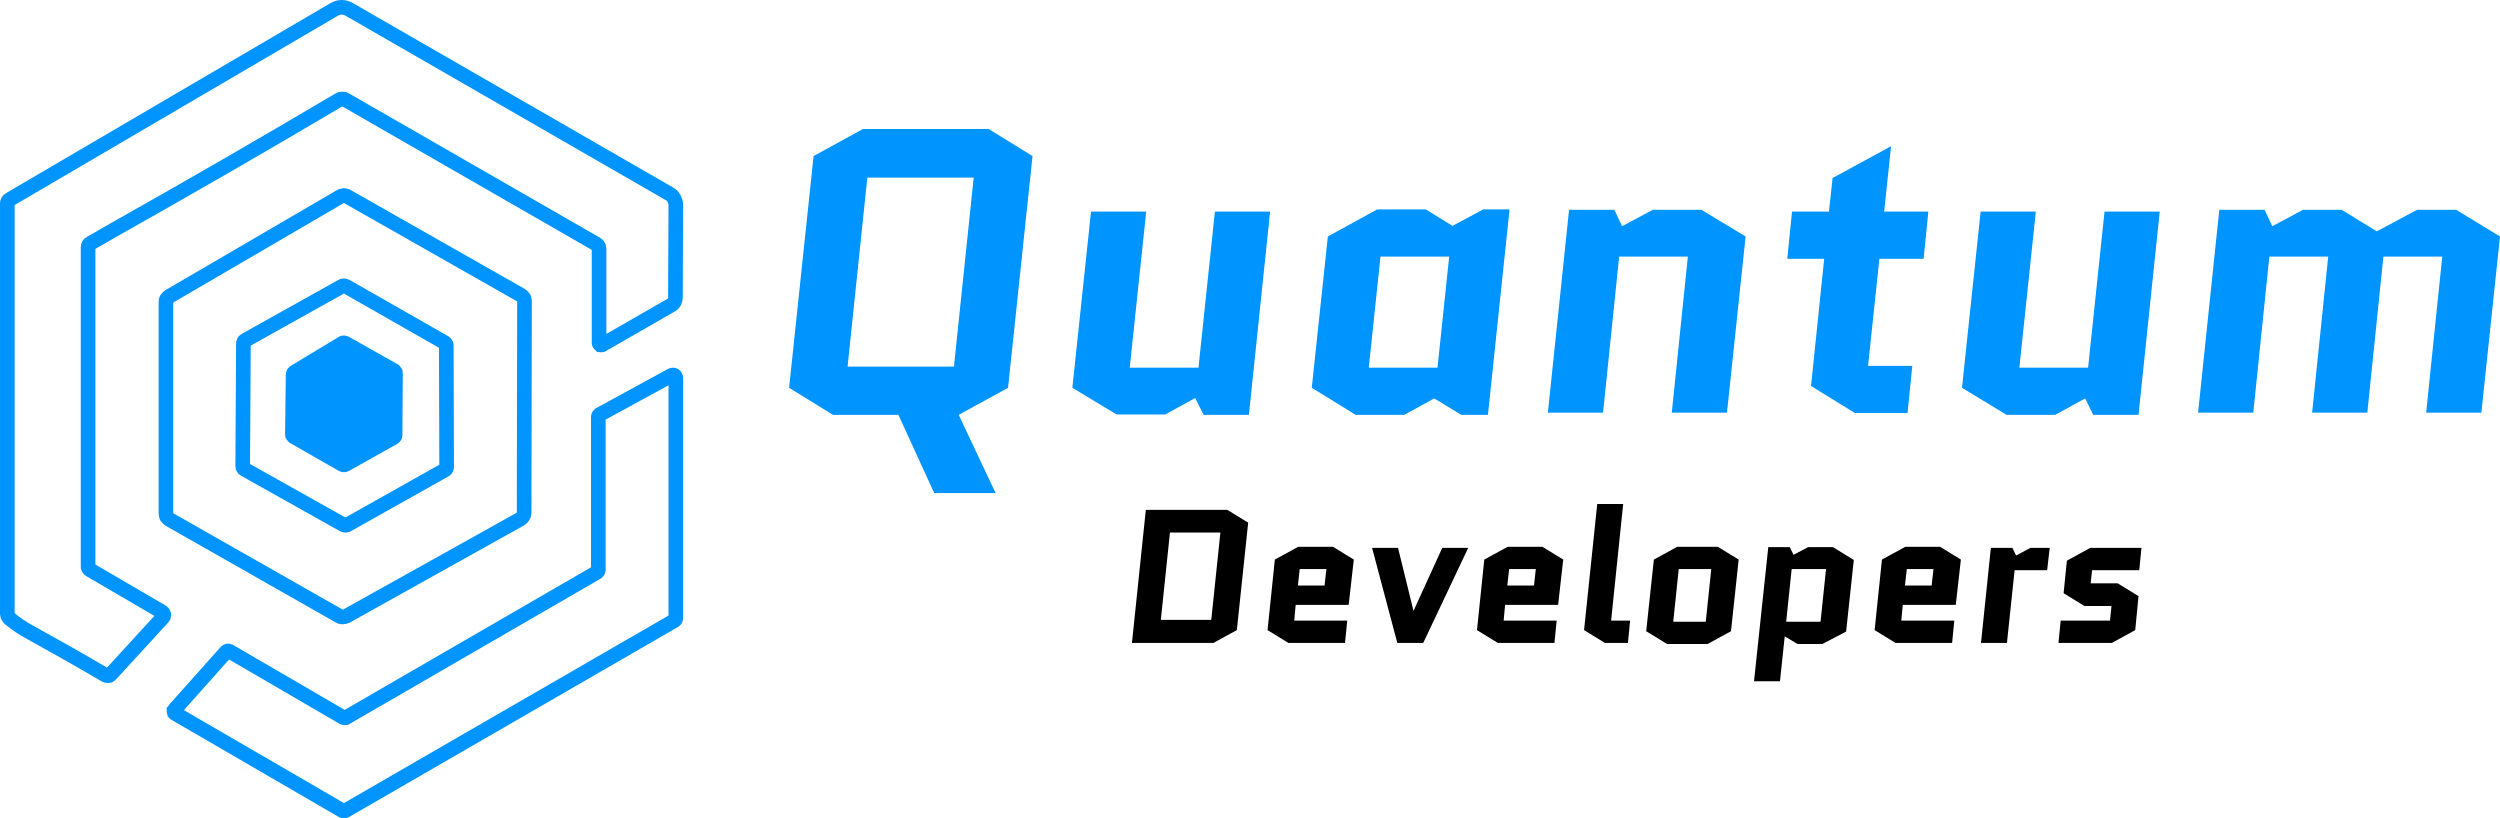
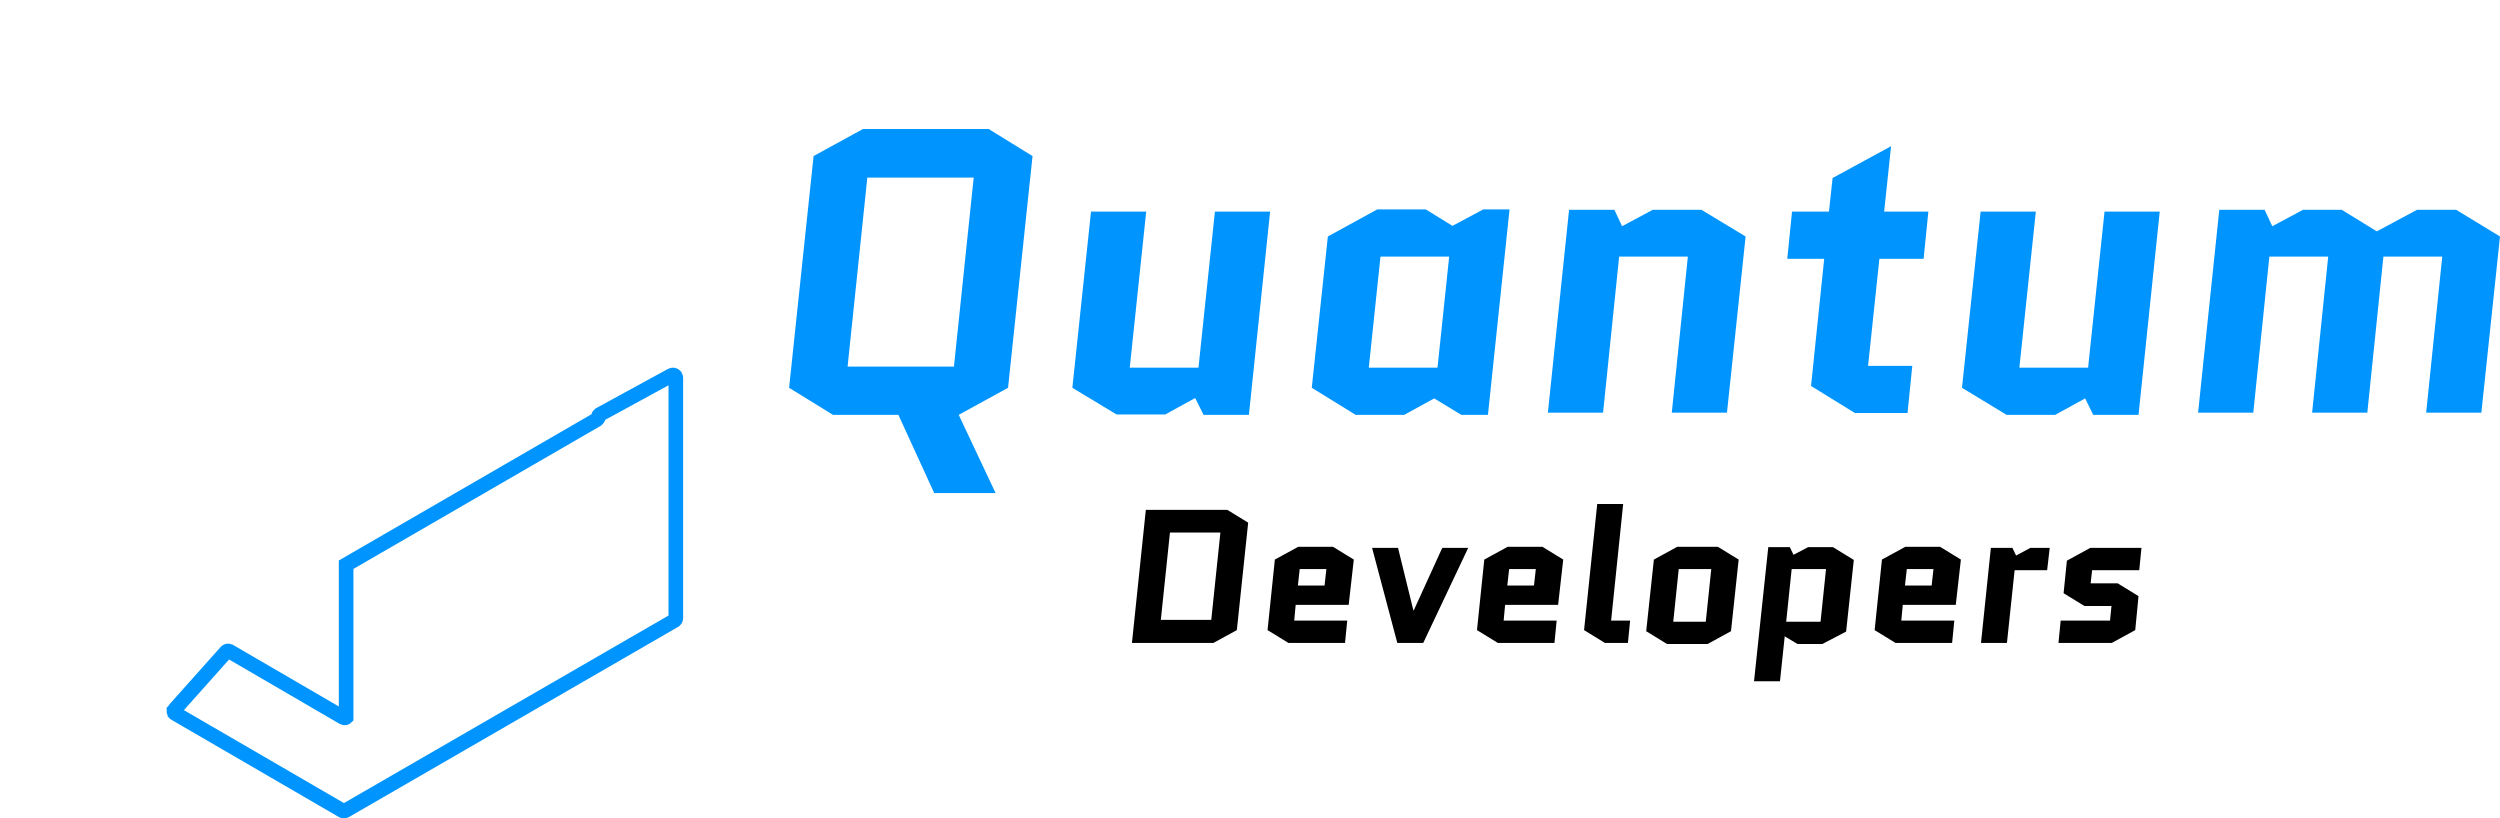
<svg xmlns="http://www.w3.org/2000/svg" id="Capa_2" data-name="Capa 2" viewBox="0 0 462.132 151.274">
  <defs>
    <style>
      .cls-1, .cls-2 {
        fill: #0094ff;
      }

      .cls-1, .cls-3 {
        stroke: #0094ff;
        stroke-width: 2.703px;
      }

      .cls-2, .cls-4 {
        stroke-width: 0px;
      }

      .cls-3 {
        fill: none;
      }
    </style>
  </defs>
  <g id="Capa_1-2" data-name="Capa 1">
    <g>
      <path class="cls-2" d="M160.327,32.836l-3.648,34.93h19.661l3.648-34.93h-19.661ZM166.07,76.684h-12.094l-8.108-5,4.527-42.835,9.121-5h23.242l8.108,5-4.527,42.835-9.121,5,6.824,14.459h-11.351l-6.621-14.459ZM198.23,71.685l3.446-32.565h10.202l-3.04,28.849h12.702l3.04-28.849h10.202l-3.919,37.565h-8.378l-1.554-3.108-5.54,3.04h-8.986l-8.175-4.932ZM265.726,67.969l2.162-20.539h-12.702l-2.162,20.539h12.702ZM279.036,38.781l-3.986,37.903h-4.932l-5-3.04-5.54,3.04h-8.986l-8.108-5,2.973-27.971,9.121-5h8.986l4.932,3.04,5.675-3.04h4.865v.068ZM322.682,43.713l-3.446,32.565h-10.202l2.973-28.849h-12.702l-2.973,28.849h-10.202l3.919-37.498h8.378l1.419,3.04,5.675-3.04h8.986l8.175,4.932ZM330.384,47.835l.878-8.716h6.824l.676-6.216,10.81-5.878-1.284,12.094h8.175l-.878,8.716h-8.175l-2.094,19.796h8.175l-.878,8.716h-9.729l-8.108-5,2.432-23.512s-6.824,0-6.824,0ZM362.679,71.685l3.446-32.565h10.202l-3.04,28.849h12.702l3.04-28.849h10.202l-3.919,37.565h-8.378l-1.486-3.04-5.54,3.04h-8.986l-8.243-5ZM462.132,43.713l-3.446,32.565h-10.202l2.973-28.849h-10.878l-2.973,28.849h-10.202l2.973-28.849h-10.878l-2.973,28.849h-10.202l3.919-37.498h8.378l1.419,3.04,5.675-3.04h7.162l6.486,3.986,7.432-3.986h7.229l8.108,4.932Z" />
      <path class="cls-4" d="M228.634,116.479l-4.324,2.365h-15.067l2.567-24.593h15.067l3.851,2.365-2.094,19.864ZM216.27,98.44l-1.689,16.148h9.324l1.689-16.148h-9.324ZM249.038,114.722l-.405,4.121h-10.472l-3.851-2.365,1.351-13.04,4.324-2.365h6.418l3.851,2.365-.946,8.378h-9.797l-.27,2.905h9.797ZM240.255,105.196l-.338,3.04h4.932l.338-3.04h-4.932ZM258.429,101.277l2.838,11.553h.068l5.27-11.553h4.797l-8.31,17.566h-4.797l-4.662-17.566h4.797ZM287.752,114.722l-.405,4.121h-10.472l-3.851-2.365,1.351-13.04,4.324-2.365h6.418l3.851,2.365-.946,8.378h-9.797l-.27,2.905h9.797ZM278.968,105.196l-.338,3.04h4.932l.338-3.04h-4.932ZM296.67,118.844l-3.851-2.365,2.432-23.309h4.797l-2.23,21.553h3.513l-.405,4.121h-4.256ZM319.979,116.682l-4.324,2.365h-7.5l-3.851-2.365,1.419-13.242,4.324-2.365h7.5l3.851,2.365-1.419,13.242ZM310.318,105.196l-1.013,9.729h6.013l1.013-9.729h-6.013ZM336.87,119.046h-4.594l-2.365-1.419-.878,8.31h-4.797l2.635-24.796h3.986l.676,1.419,2.703-1.419h4.594l3.851,2.365-1.419,13.242-4.392,2.297ZM331.195,105.196l-1.013,9.729h6.351l1.013-9.729h-6.351ZM361.26,114.722l-.405,4.121h-10.472l-3.851-2.365,1.351-13.04,4.324-2.365h6.418l3.851,2.365-.946,8.378h-9.797l-.27,2.905h9.797ZM352.477,105.196l-.338,3.04h4.932l.338-3.04h-4.932ZM378.421,105.399h-6.013l-1.419,13.445h-4.797l1.824-17.566h3.986l.676,1.419,2.635-1.419h3.581l-.473,4.121ZM395.312,110.196l-.608,6.283-4.324,2.365h-9.864l.405-4.121h9.121l.27-2.703h-5l-3.851-2.365.608-6.013,4.324-2.365h9.459l-.405,4.121h-8.716l-.27,2.432h5l3.851,2.365Z" />
      <g>
-         <path class="cls-3" d="M63.847,18.445l46.416,26.687c.135.068.27.203.338.338s.135.27.135.473v17.431c0,.068,0,.135.068.203,0,.068.068.068.135.135.068,0,.135.068.203.068s.135,0,.203-.068l12.702-7.297c.27-.135.473-.338.608-.608s.203-.541.203-.811l.068-17.093c0-.405-.135-.811-.338-1.216s-.473-.676-.878-.878L64.59,1.757c-.946-.541-1.892-.541-2.838,0L1.757,36.889c-.27.135-.405.405-.405.743v75.873c0,.203.068.338.135.473.068.135.203.27.338.405,1.149.946,2.432,1.824,3.851,2.567,4.662,2.567,9.189,5.135,13.783,7.837.135.068.338.135.54.135s.338-.135.473-.27l9.662-10.54c.068-.068.135-.135.135-.27,0-.068.068-.203,0-.27,0-.068-.068-.203-.135-.27-.068-.068-.135-.135-.203-.203l-13.31-7.77c-.135-.068-.203-.135-.27-.27s-.068-.203-.068-.338v-58.983c0-.338.135-.608.405-.743,1.486-.878,2.973-1.689,4.459-2.567,12.972-7.297,26.823-15.269,41.551-23.985.203-.135.405-.135.608-.135.203,0,.405,0,.54.135Z" />
-         <path class="cls-3" d="M30.674,94.926c0,.203.068.405.135.608.135.203.27.338.473.473l31.484,17.904c.203.135.405.135.608.135s.405-.068.608-.135l32.228-17.972c.203-.135.338-.27.473-.473s.203-.405.203-.608l.068-39.187c0-.203-.068-.405-.135-.608-.135-.203-.27-.338-.473-.473l-32.228-18.31c-.203-.135-.405-.135-.608-.135s-.405.068-.608.203l-31.62,18.445c-.203.135-.338.27-.473.473s-.135.405-.135.608v39.052Z" />
-         <path class="cls-3" d="M63.982,132.627c-.068.068-.135.068-.27.068-.068,0-.135,0-.27-.068l-21.012-12.229c-.068-.068-.203-.068-.338-.068s-.203.068-.27.135l-9.526,10.675c-.068.068-.068.135-.135.203v.203c0,.068.068.135.068.203.068.068.068.135.135.135l30.944,17.972c.068.068.135.068.27.068.068,0,.135,0,.27-.068l60.807-35.133.203-.203c.068-.068.068-.135.068-.27v-44.389c0-.068,0-.135-.068-.27-.068-.068-.068-.135-.203-.203-.068-.068-.135-.068-.27-.068-.068,0-.135,0-.27.068l-13.242,7.229c-.068.068-.135.135-.203.203-.068.068-.068.135-.068.27v28.241c0,.068,0,.203-.068.27l-.203.203-46.348,26.823Z" />
-         <path class="cls-3" d="M44.862,86.143c0,.135.068.27.068.338.068.135.135.203.27.27l18.31,10.27c.135.068.203.068.338.068s.27,0,.338-.068l18.039-10.134c.135-.068.203-.135.27-.27s.068-.203.068-.338l-.068-22.363c0-.135,0-.27-.068-.338-.068-.135-.135-.203-.27-.27l-18.242-10.405c-.135-.068-.203-.068-.338-.068s-.27,0-.338.068l-17.904,9.999c-.135.068-.203.135-.27.27-.068.135-.068.203-.068.338l-.135,22.634Z" />
-         <path class="cls-1" d="M73.103,68.982c0-.135,0-.203-.068-.27l-.203-.203-8.986-5.067c-.068-.068-.203-.068-.27-.068-.135,0-.203,0-.27.068l-8.851,5.337-.203.203c-.068.068-.068.203-.068.27l-.135,11.013c0,.135,0,.203.068.27l.203.203,8.986,5.135c.068.068.203.068.27.068s.203,0,.27-.068l8.918-5.0.203-.203c.068-.068.068-.203.068-.27l.068-11.418Z" />
+         <path class="cls-3" d="M63.982,132.627c-.068.068-.135.068-.27.068-.068,0-.135,0-.27-.068l-21.012-12.229c-.068-.068-.203-.068-.338-.068s-.203.068-.27.135l-9.526,10.675c-.068.068-.068.135-.135.203v.203c0,.068.068.135.068.203.068.068.068.135.135.135l30.944,17.972c.068.068.135.068.27.068.068,0,.135,0,.27-.068l60.807-35.133.203-.203c.068-.068.068-.135.068-.27v-44.389c0-.068,0-.135-.068-.27-.068-.068-.068-.135-.203-.203-.068-.068-.135-.068-.27-.068-.068,0-.135,0-.27.068l-13.242,7.229c-.068.068-.135.135-.203.203-.068.068-.068.135-.068.27c0,.068,0,.203-.068.27l-.203.203-46.348,26.823Z" />
      </g>
    </g>
  </g>
</svg>